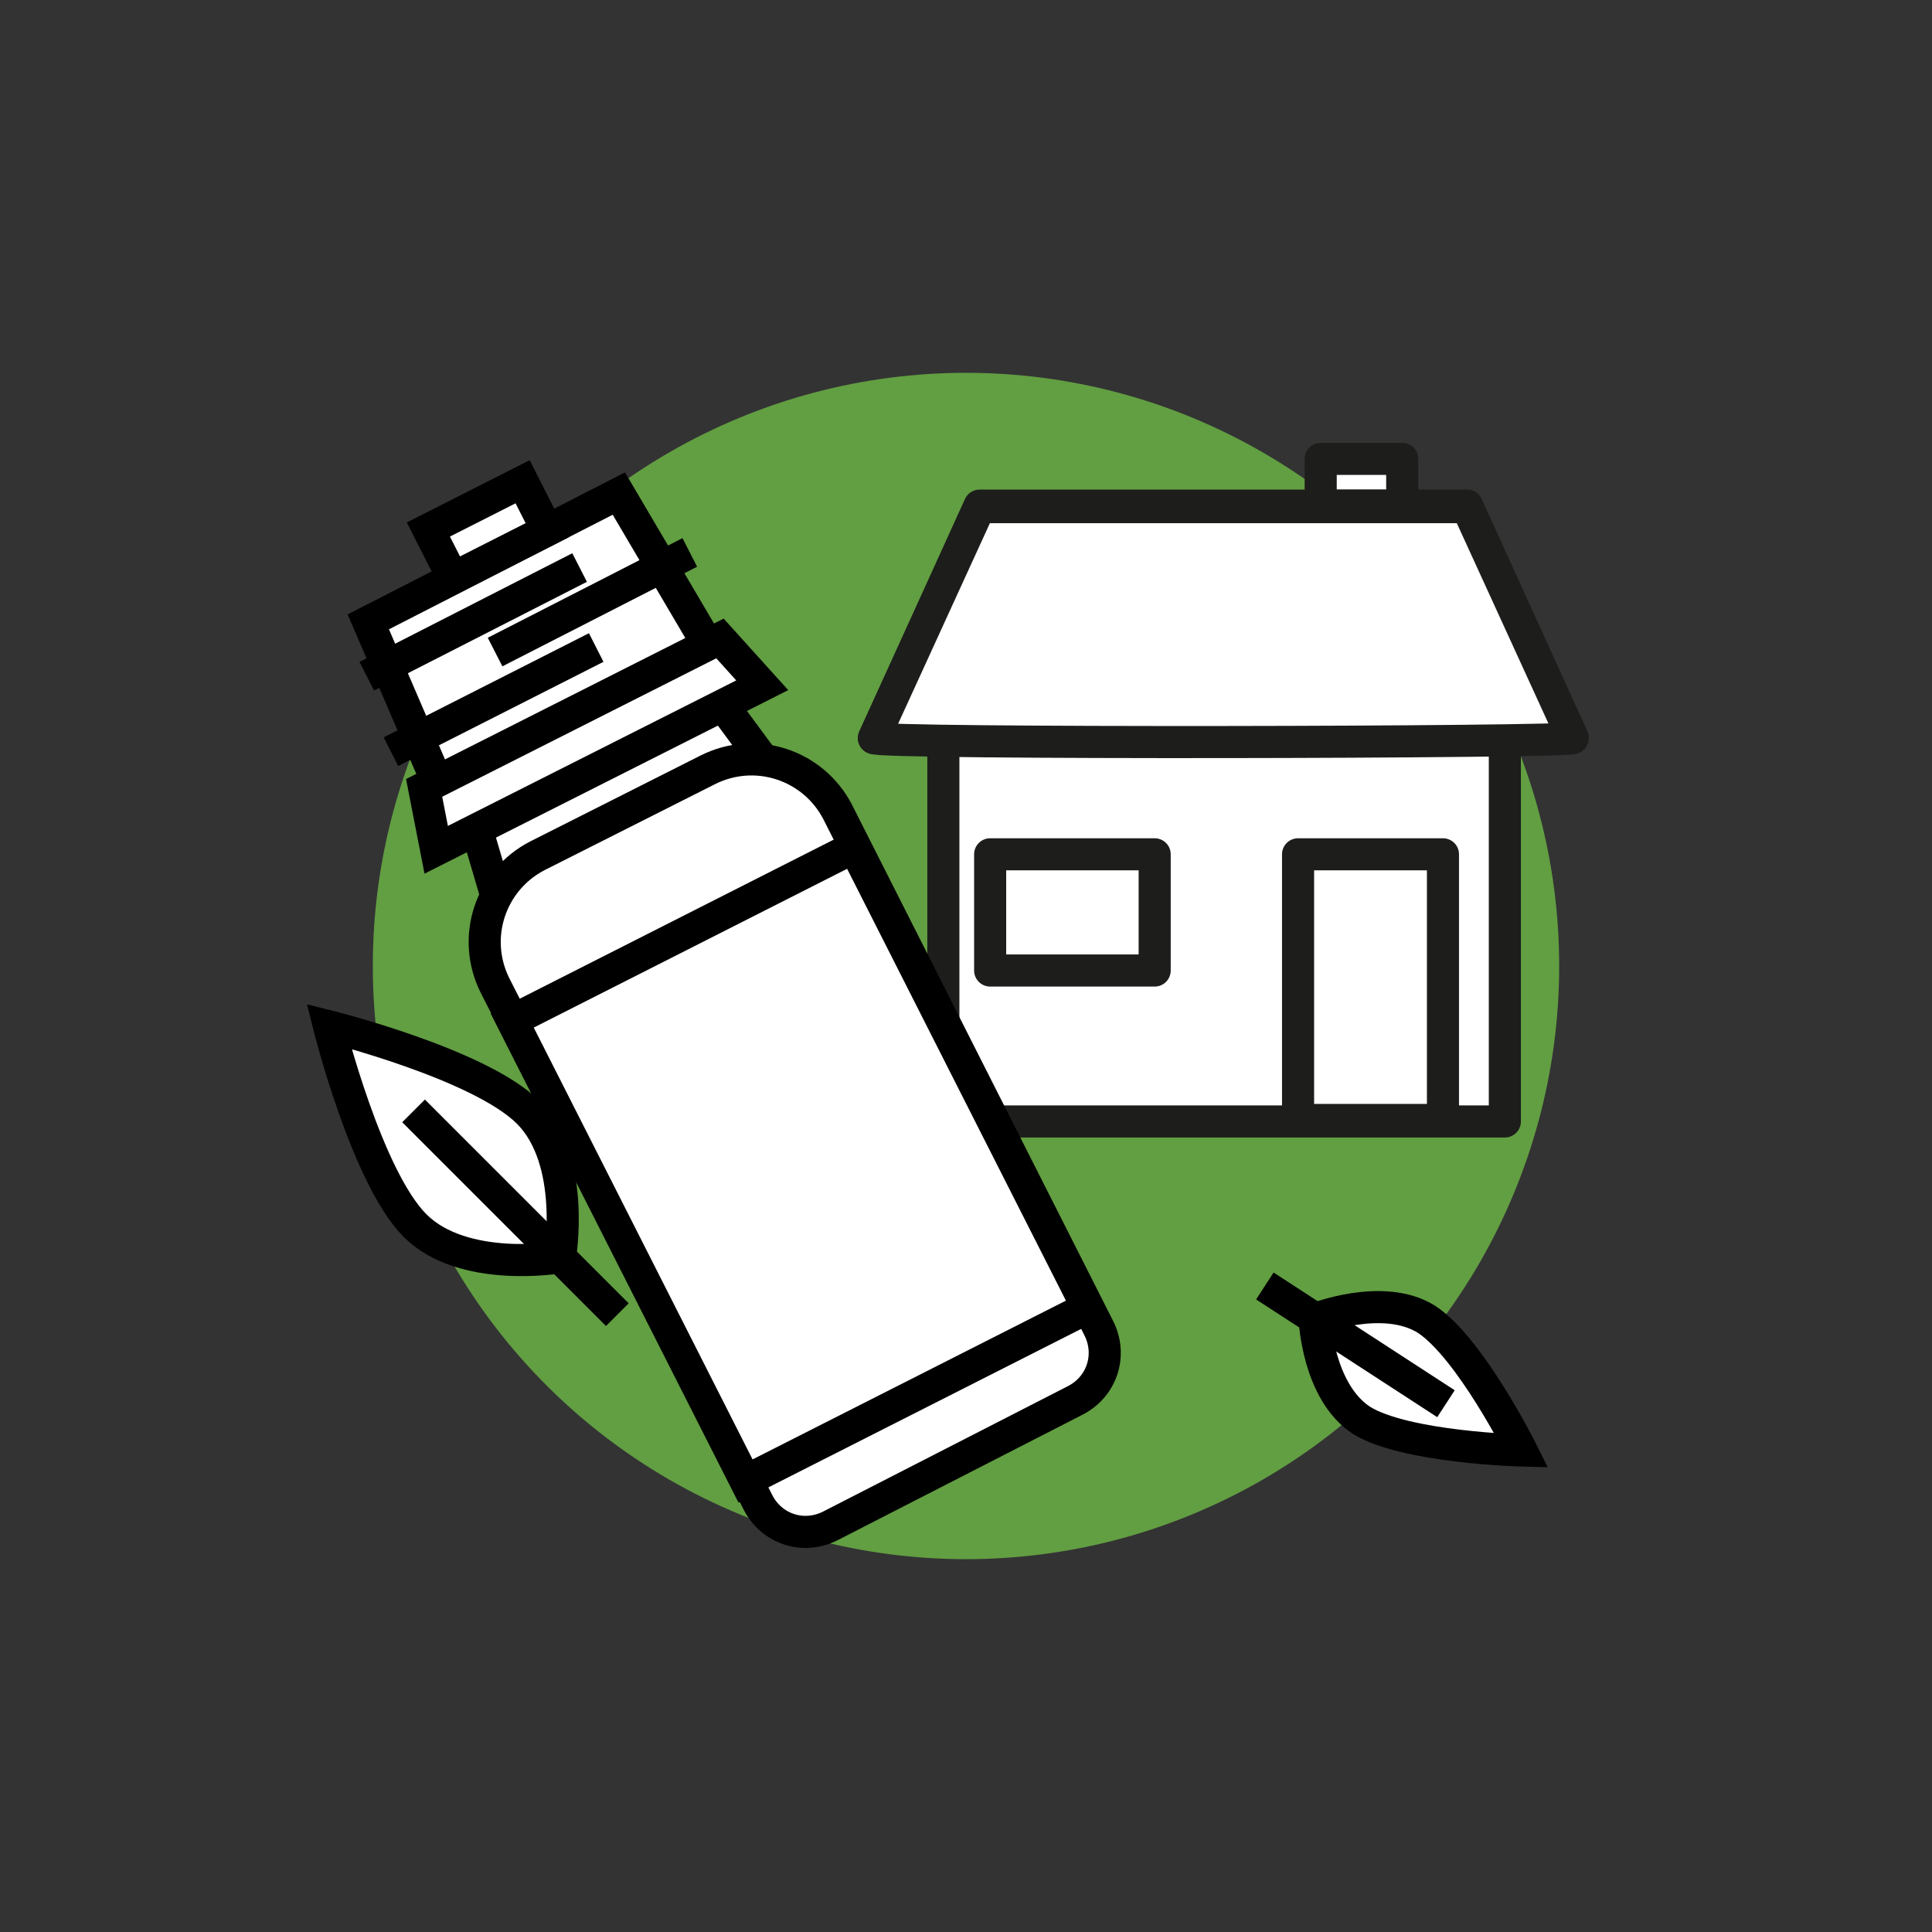
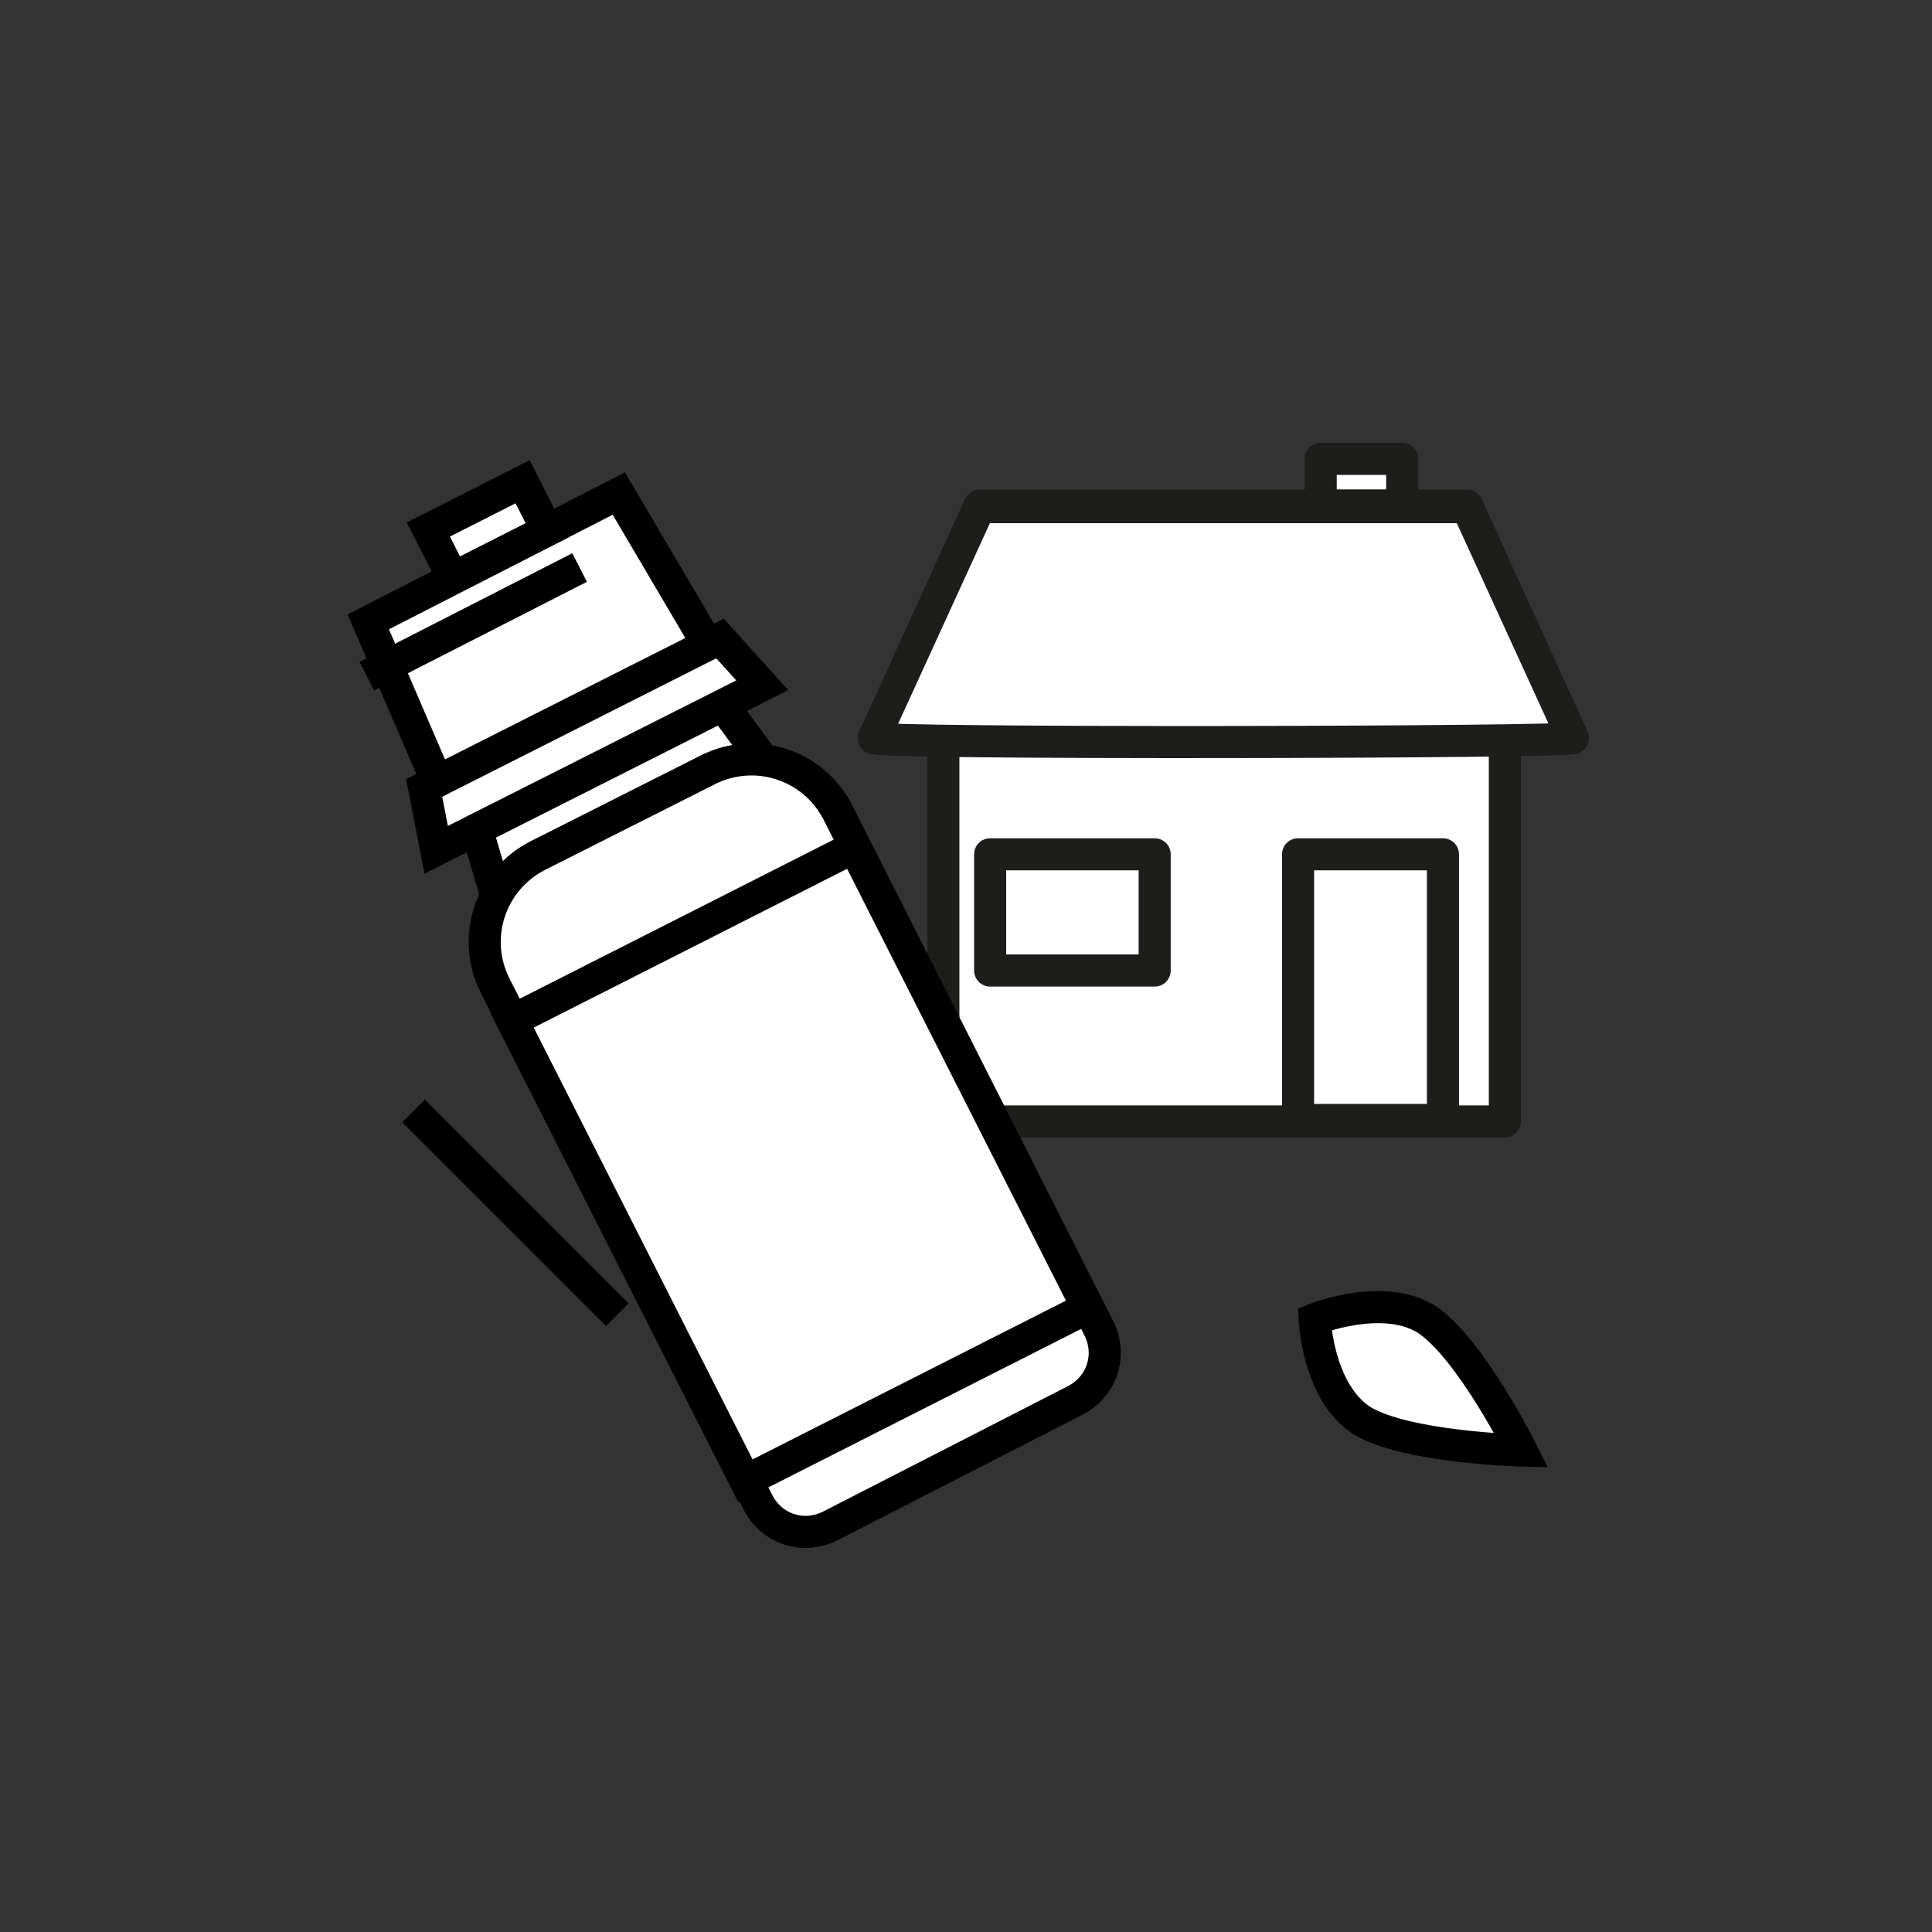
<svg xmlns="http://www.w3.org/2000/svg" version="1.1" x="0px" y="0px" viewBox="0 0 128 128" style="enable-background:new 0 0 128 128;" xml:space="preserve">
  <rect x="0" y="0" width="128" height="128" fill="#333333" stroke="none" />
  <style type="text/css">
	.st0{fill:#804386;}
	.st1{fill:#F1BA07;}
	.st2{fill:#62855F;}
	.st3{fill:#18AF94;}
	.st4{fill:#E41519;}
	.st5{fill:#FFFFFF;stroke:#1D1D1B;stroke-width:2.143;stroke-linecap:square;stroke-linejoin:round;stroke-miterlimit:10;}
	.st6{fill:none;stroke:#1D1D1B;stroke-width:2.143;stroke-linecap:round;stroke-linejoin:round;stroke-miterlimit:10;}
	.st7{fill:#FFFFFF;stroke:#1D1D1B;stroke-width:2.235;stroke-linecap:square;stroke-linejoin:round;stroke-miterlimit:10;}
	.st8{fill:#20A86E;}
	.st9{fill:#3C3C3B;}
	.st10{fill:#1DA76E;}
	.st11{fill:#FFFFFF;stroke:#1D1D1B;stroke-width:2.235;stroke-miterlimit:10;}
	.st12{fill:#FFFFFF;stroke:#000000;stroke-width:2;stroke-miterlimit:10;}
	.st13{fill:#FFFFFF;stroke:#1D1D1B;stroke-width:2;stroke-linecap:square;stroke-linejoin:round;stroke-miterlimit:10;}
	.st14{fill:#FFFFFF;}
	.st15{fill:#FFFFFF;stroke:#000000;stroke-width:1.655;stroke-miterlimit:10;}
	.st16{fill:#FFFFFF;stroke:#1D1D1B;stroke-width:2.189;stroke-linecap:square;stroke-linejoin:round;stroke-miterlimit:10;}
	.st17{fill:none;stroke:#1D1D1B;stroke-width:2.235;stroke-linecap:square;stroke-linejoin:round;stroke-miterlimit:10;}
	.st18{fill:none;stroke:#1D1D1B;stroke-width:2.151;stroke-linecap:square;stroke-linejoin:round;stroke-miterlimit:10;}
	.st19{fill:#FFFFFF;stroke:#000000;stroke-width:2.768;stroke-miterlimit:10;}
	.st20{fill:none;stroke:#1D1D1B;stroke-width:2.143;stroke-linecap:square;stroke-linejoin:round;stroke-miterlimit:10;}
	.st21{fill:#FFFFFF;stroke:#1D1D1B;stroke-linecap:square;stroke-linejoin:round;stroke-miterlimit:10;}
	.st22{fill:#FFFFFF;stroke:#000000;stroke-miterlimit:10;}
	.st23{fill:#FFFFFF;stroke:#000000;stroke-width:0.75;stroke-miterlimit:10;}
	.st24{stroke:#000000;stroke-miterlimit:10;}
	.st25{fill:#1D1D1B;stroke:#000000;stroke-miterlimit:10;}
	.st26{fill:#1D1D1B;stroke:#000000;stroke-width:0.75;stroke-miterlimit:10;}
	.st27{fill:#FFFFFF;stroke:#000000;stroke-width:1.711;stroke-miterlimit:10;}
	.st28{fill:#FFFFFF;stroke:#1D1D1B;stroke-width:2.178;stroke-miterlimit:10;}
	.st29{fill:#FFFFFF;stroke:#1D1D1B;stroke-width:2.572;stroke-miterlimit:10;}
	.st30{fill:#1D1D1B;}
	.st31{fill:none;stroke:#1D1D1B;stroke-width:2.178;stroke-miterlimit:10;}
	.st32{fill:#FFFFFF;stroke:#1D1D1B;stroke-width:1.843;stroke-linecap:square;stroke-linejoin:round;stroke-miterlimit:10;}
	.st33{fill:#FFFFFF;stroke:#1D1D1B;stroke-width:1.649;stroke-linecap:square;stroke-linejoin:round;stroke-miterlimit:10;}
	.st34{fill:none;stroke:#1D1D1B;stroke-width:2.211;stroke-linecap:square;stroke-linejoin:round;stroke-miterlimit:10;}
	.st35{fill:#FFFFFF;stroke:#1D1D1B;stroke-width:1.76;stroke-linecap:square;stroke-linejoin:round;stroke-miterlimit:10;}
	.st36{fill:#FFFFFF;stroke:#1D1D1B;stroke-width:1.833;stroke-linecap:square;stroke-linejoin:round;stroke-miterlimit:10;}
	.st37{fill:#FFFFFF;stroke:#1D1D1B;stroke-width:2.032;stroke-linecap:square;stroke-linejoin:round;stroke-miterlimit:10;}
	
		.st38{clip-path:url(#SVGID_00000118375202011585252510000002518414448932229031_);fill:none;stroke:#1D1D1B;stroke-width:2.032;stroke-linecap:square;stroke-linejoin:round;stroke-miterlimit:10;}
	.st39{clip-path:url(#SVGID_00000086671669621858931710000004295903654920382639_);fill:#1D1D1B;}
	.st40{fill:#FFFFFF;stroke:#1D1D1B;stroke-width:1.946;stroke-linecap:square;stroke-linejoin:round;stroke-miterlimit:10;}
	.st41{fill:none;stroke:#1D1D1B;stroke-linecap:square;stroke-linejoin:round;stroke-miterlimit:10;}
	.st42{fill:#FFFFFF;stroke:#1D1D1B;stroke-width:1.77;stroke-linecap:square;stroke-linejoin:round;stroke-miterlimit:10;}
	.st43{fill:none;stroke:#000000;stroke-width:2;stroke-miterlimit:10;}
	.st44{fill:#1D1D1B;stroke:#000000;stroke-width:0.752;stroke-miterlimit:10;}
	.st45{fill:none;stroke:#1D1D1B;stroke-width:2.235;stroke-linejoin:round;}
	.st46{fill:#1D1D1B;stroke:#1D1D1B;stroke-width:0.5;stroke-miterlimit:10;}
	.st47{fill:#FFFFFF;stroke:#3C3C3B;stroke-width:2.235;stroke-linecap:square;stroke-linejoin:round;stroke-miterlimit:10;}
	.st48{fill:#FFFFFF;stroke:#3C3C3B;stroke-width:2;stroke-miterlimit:10;}
	.st49{fill:none;stroke:#3C3C3B;stroke-width:2.235;stroke-linecap:square;stroke-linejoin:round;stroke-miterlimit:10;}
	.st50{fill:#FFFFFF;stroke:#3C3C3B;stroke-width:2.143;stroke-linecap:square;stroke-linejoin:round;stroke-miterlimit:10;}
	.st51{fill:none;stroke:#1D1D1B;stroke-width:2.143;stroke-linecap:square;stroke-linejoin:round;}
	.st52{fill:#FFFFFF;stroke:#1D1D1B;stroke-width:2.143;stroke-linecap:square;stroke-miterlimit:10;}
	.st53{fill:none;stroke:#1D1D1B;stroke-width:2.143;stroke-linecap:square;stroke-miterlimit:10;}
	.st54{stroke:#1D1D1B;stroke-width:0.5;stroke-miterlimit:10;}
	.st55{fill:#3C3C3B;stroke:#3C3C3B;stroke-miterlimit:10;}
	.st56{fill:#FFFFFF;stroke:#3C3C3B;stroke-width:2;stroke-linecap:square;stroke-linejoin:round;stroke-miterlimit:10;}
	.st57{fill:#FFFFFF;stroke:#3C3C3B;stroke-width:0;stroke-miterlimit:10;}
	.st58{fill:#DB4A4A;stroke:#3C3C3B;stroke-width:2.235;stroke-linecap:square;stroke-linejoin:round;stroke-miterlimit:10;}
	.st59{fill:#20A86E;stroke:#FFFFFF;stroke-width:2.235;stroke-linecap:square;stroke-linejoin:round;stroke-miterlimit:10;}
	.st60{fill:none;stroke:#B1B1B1;stroke-miterlimit:10;}
	.st61{fill:#C4C4C4;}
	.st62{fill:#FFFFFF;stroke:#3C3C3B;stroke-width:2.235;stroke-miterlimit:10;}
	.st63{fill:#FFFFFF;stroke:#000000;stroke-width:2.268;stroke-miterlimit:10;}
	.st64{fill:#1DA76E;stroke:#3C3C3B;stroke-width:2;stroke-linejoin:round;stroke-miterlimit:10;}
	.st65{fill:none;stroke:#3C3C3B;stroke-width:2.235;stroke-linecap:round;stroke-linejoin:round;stroke-miterlimit:10;}
	.st66{fill:#925F36;stroke:#3C3C3B;stroke-width:2;stroke-linejoin:round;stroke-miterlimit:10;}
	.st67{fill:#E4B008;stroke:#3C3C3B;stroke-width:2.235;stroke-linecap:square;stroke-linejoin:round;stroke-miterlimit:10;}
	.st68{fill:#F9EBE3;stroke:#1D1D1B;stroke-miterlimit:10;}
	.st69{fill:#E51F44;stroke:#1D1D1B;stroke-miterlimit:10;}
	.st70{fill:#FFFFFF;stroke:#1D1D1B;stroke-miterlimit:10;}
	.st71{fill:none;stroke:#1D1D1B;stroke-width:2;stroke-linecap:square;stroke-linejoin:round;stroke-miterlimit:10;}
	.st72{clip-path:url(#SVGID_00000097468164308652627870000014975907450546846087_);fill:#FFFFFF;}
	.st73{clip-path:url(#SVGID_00000097468164308652627870000014975907450546846087_);fill:#1D1D1B;}
	.st74{clip-path:url(#SVGID_00000122712189242600546250000002424900242255039896_);fill:#FFFFFF;}
	.st75{clip-path:url(#SVGID_00000122712189242600546250000002424900242255039896_);fill:#1D1D1B;}
	.st76{clip-path:url(#SVGID_00000057850000992462477010000011187598873866383521_);fill:#1D1D1B;}
	.st77{clip-path:url(#SVGID_00000057830646299373070330000010343524241485876615_);fill:#1D1D1B;}
	.st78{clip-path:url(#SVGID_00000114069367886397073800000004562319760198980010_);fill:#FFFFFF;}
	.st79{clip-path:url(#SVGID_00000114069367886397073800000004562319760198980010_);fill:#1D1D1B;}
	.st80{fill:none;stroke:#000000;stroke-width:0.5;stroke-miterlimit:10;}
	.st81{stroke:#000000;stroke-width:0.5;stroke-miterlimit:10;}
	.st82{fill:#FFFFFF;stroke:#000000;stroke-width:0.5;stroke-miterlimit:10;}
	.st83{clip-path:url(#SVGID_00000120561348371114153290000014207353459240330683_);fill:#FFFFFF;}
	.st84{clip-path:url(#SVGID_00000120561348371114153290000014207353459240330683_);fill:#1D1D1B;}
	.st85{clip-path:url(#SVGID_00000133514473443873941930000001301056714413065869_);fill:#FFFFFF;}
	.st86{clip-path:url(#SVGID_00000133514473443873941930000001301056714413065869_);fill:#1D1D1B;}
	.st87{clip-path:url(#SVGID_00000058569270472800019900000005430231375941516464_);fill:#FFFFFF;}
	.st88{clip-path:url(#SVGID_00000058569270472800019900000005430231375941516464_);fill:#1D1D1B;}
	.st89{clip-path:url(#SVGID_00000058561638058589599700000005839506953906724284_);fill:#FFFFFF;}
	.st90{clip-path:url(#SVGID_00000058561638058589599700000005839506953906724284_);fill:#1D1D1B;}
	.st91{clip-path:url(#SVGID_00000082364496638286976410000017236061936911882677_);fill:#FFFFFF;}
	.st92{clip-path:url(#SVGID_00000082364496638286976410000017236061936911882677_);fill:#1D1D1B;}
	.st93{clip-path:url(#SVGID_00000057122596970743043550000006100428226134011803_);fill:#FFFFFF;}
	.st94{clip-path:url(#SVGID_00000057122596970743043550000006100428226134011803_);fill:#1D1D1B;}
	.st95{clip-path:url(#SVGID_00000095329635974899462410000000039126724228259722_);fill:#FFFFFF;}
	.st96{clip-path:url(#SVGID_00000095329635974899462410000000039126724228259722_);fill:#1D1D1B;}
	.st97{clip-path:url(#SVGID_00000128462698602124418650000010522490136947829905_);fill:#FFFFFF;}
	.st98{clip-path:url(#SVGID_00000128462698602124418650000010522490136947829905_);fill:#1D1D1B;}
	.st99{clip-path:url(#SVGID_00000158719154148499663740000008441474566830413702_);fill:#FFFFFF;}
	.st100{clip-path:url(#SVGID_00000158719154148499663740000008441474566830413702_);fill:#1D1D1B;}
	.st101{clip-path:url(#SVGID_00000127010010802678903020000007856968883965121954_);fill:#FFFFFF;}
	.st102{clip-path:url(#SVGID_00000127010010802678903020000007856968883965121954_);fill:#1D1D1B;}
	.st103{clip-path:url(#SVGID_00000091721989817884933240000002607945046069285544_);fill:#FFFFFF;}
	.st104{clip-path:url(#SVGID_00000091721989817884933240000002607945046069285544_);fill:#1D1D1B;}
	.st105{clip-path:url(#SVGID_00000031188252632856917620000008181027767754626945_);fill:#FFFFFF;}
	.st106{clip-path:url(#SVGID_00000031188252632856917620000008181027767754626945_);}
	.st107{clip-path:url(#SVGID_00000040566210922838437290000017349518621349346239_);fill:#FFFFFF;}
	.st108{clip-path:url(#SVGID_00000040566210922838437290000017349518621349346239_);}
	.st109{clip-path:url(#SVGID_00000000192699819465013250000004948900301490640544_);fill:#FFFFFF;}
	.st110{clip-path:url(#SVGID_00000000192699819465013250000004948900301490640544_);}
	.st111{clip-path:url(#SVGID_00000012448414759996491270000015130331907086298247_);fill:#1D1D1B;}
	.st112{clip-path:url(#SVGID_00000012448414759996491270000015130331907086298247_);fill:#FFFFFF;}
	.st113{clip-path:url(#SVGID_00000067224796990109980080000008645393623824343741_);fill:#FFFFFF;}
	.st114{clip-path:url(#SVGID_00000067224796990109980080000008645393623824343741_);fill:#1D1D1B;}
	.st115{clip-path:url(#SVGID_00000152973225601446204320000005722539701058260626_);fill:#FFFFFF;}
	.st116{clip-path:url(#SVGID_00000152973225601446204320000005722539701058260626_);fill:#1D1D1B;}
	.st117{fill:#FFFFFF;stroke:#1D1D1B;stroke-width:3;stroke-linecap:square;stroke-linejoin:round;stroke-miterlimit:10;}
	.st118{fill:none;stroke:#3C3C3B;stroke-width:2.143;stroke-linecap:square;stroke-linejoin:round;stroke-miterlimit:10;}
	.st119{fill:#21A86E;}
	.st120{fill:none;stroke:#1D1D1B;stroke-width:2.235;stroke-linecap:square;stroke-linejoin:round;}
	
		.st121{fill:none;stroke:#1D1D1B;stroke-width:2.235;stroke-linecap:square;stroke-linejoin:round;stroke-dasharray:5.121,5.121;}
	.st122{fill:#1D1D1B;stroke:#1D1D1B;stroke-width:0.75;stroke-miterlimit:10;}
	.st123{fill:#FFFFFF;stroke:#1D1D1B;stroke-width:2;stroke-miterlimit:10;}
	.st124{fill:#FFFFFF;stroke:#868686;stroke-width:2;stroke-miterlimit:10;}
	.st125{fill:none;stroke:#3C3C3B;stroke-width:3;stroke-linecap:square;stroke-linejoin:round;stroke-miterlimit:10;}
	.st126{fill:none;stroke:#FFFFFF;stroke-width:3;stroke-linecap:square;stroke-linejoin:round;stroke-miterlimit:10;}
	.st127{fill:none;stroke:#3C3C3B;stroke-width:2;stroke-linejoin:round;stroke-miterlimit:10;}
	.st128{fill:none;stroke:#3C3C3B;stroke-width:2;stroke-linecap:square;stroke-linejoin:round;stroke-miterlimit:10;}
	.st129{fill:#25A76D;stroke:#3C3C3B;stroke-width:2;stroke-linecap:round;stroke-linejoin:round;stroke-miterlimit:10;}
	.st130{fill:#FFFFFF;stroke:#1DA76E;stroke-width:4;stroke-miterlimit:10;}
	.st131{fill:#FFFFFF;stroke:#E84A4C;stroke-width:4;stroke-linecap:round;stroke-linejoin:round;stroke-miterlimit:10;}
	.st132{fill:#25A76D;stroke:#E84A4C;stroke-width:4;stroke-linecap:round;stroke-linejoin:round;stroke-miterlimit:10;}
	.st133{fill:#FFFFFF;stroke:#868686;stroke-width:2;stroke-linecap:square;stroke-linejoin:round;stroke-miterlimit:10;}
	.st134{fill:none;stroke:#868686;stroke-width:2;stroke-linecap:square;stroke-linejoin:round;stroke-miterlimit:10;}
	.st135{fill:#FFFFFF;stroke:#868686;stroke-linecap:square;stroke-linejoin:round;stroke-miterlimit:10;}
	.st136{fill:#22A76D;}
	.st137{fill:none;stroke:#1D1D1B;stroke-width:2;stroke-miterlimit:10;}
	.st138{fill:none;stroke:#1D1D1B;stroke-width:2.178;stroke-linecap:round;stroke-miterlimit:10;}
	.st139{fill:none;stroke:#1D1D1B;stroke-width:2.178;stroke-linecap:round;stroke-miterlimit:10;stroke-dasharray:0,8.785;}
	.st140{fill:none;stroke:#1D1D1B;stroke-width:2.178;stroke-linecap:round;stroke-miterlimit:10;stroke-dasharray:0,9.126;}
	.st141{fill:none;stroke:#1D1D1B;stroke-width:2.178;stroke-linecap:round;stroke-miterlimit:10;stroke-dasharray:0,7.055;}
	.st142{fill:none;stroke:#1D1D1B;stroke-width:2.178;stroke-linecap:round;stroke-miterlimit:10;stroke-dasharray:0,4.702;}
	.st143{fill:none;stroke:#1D1D1B;stroke-width:2.178;stroke-linecap:round;stroke-miterlimit:10;stroke-dasharray:0,4.508;}
	.st144{fill:none;stroke:#22A76D;stroke-width:2;stroke-miterlimit:10;}
	.st145{fill:none;stroke:#BD1622;stroke-width:2;stroke-miterlimit:10;}
	.st146{fill:#3C3C3B;stroke:#FFFFFF;stroke-linecap:square;stroke-linejoin:round;stroke-miterlimit:10;}
	.st147{fill:none;stroke:#FFFFFF;stroke-linecap:square;stroke-linejoin:round;stroke-miterlimit:10;}
	.st148{fill:none;stroke:#3C3C3B;stroke-linecap:square;stroke-linejoin:round;stroke-miterlimit:10;}
	.st149{fill:#3C3C3B;stroke:#FFFFFF;stroke-miterlimit:10;}
	.st150{clip-path:url(#SVGID_00000041975335028145356970000002423241585950628013_);fill:#22A76D;}
	.st151{clip-path:url(#SVGID_00000183966389176007478440000001013929528699087010_);fill:#22A76D;}
	.st152{clip-path:url(#SVGID_00000013178042672478682210000012393589759015495564_);fill:#22A76D;}
	.st153{clip-path:url(#SVGID_00000156584356574384203520000001859710382236687253_);fill:#22A76D;}
	.st154{clip-path:url(#SVGID_00000012437921484956483850000000184731510517696426_);fill:#22A76D;}
	.st155{clip-path:url(#SVGID_00000147938301965918320420000008812177818788957621_);fill:#22A76D;}
	.st156{clip-path:url(#SVGID_00000109741735530492674450000014611810781808896399_);fill:#22A76D;}
	.st157{clip-path:url(#SVGID_00000030446031434900376240000005740101177348432039_);fill:#22A76D;}
	.st158{fill:none;stroke:#1D1D1B;stroke-miterlimit:10;}
	.st159{fill:none;stroke:#000000;stroke-miterlimit:10;}
	.st160{fill:#3C3C3B;stroke:#FFFFFF;stroke-width:0.5;stroke-miterlimit:10;}
	.st161{fill:none;stroke:#000000;stroke-width:2;stroke-linecap:round;stroke-miterlimit:10;}
	.st162{fill:none;stroke:#000000;stroke-width:2;stroke-linecap:square;stroke-miterlimit:10;}
	.st163{fill:none;stroke:#000000;stroke-linecap:square;stroke-miterlimit:10;}
	.st164{fill:none;stroke:#1D1D1B;stroke-linecap:round;stroke-miterlimit:10;}
	.st165{fill:none;stroke:#1D1D1B;stroke-linecap:round;stroke-miterlimit:10;stroke-dasharray:0,6.431;}
	.st166{fill:none;stroke:#1D1D1B;stroke-width:2;stroke-linecap:round;stroke-miterlimit:10;}
	.st167{fill:none;stroke:#1D1D1B;stroke-width:2;stroke-linecap:round;stroke-miterlimit:10;stroke-dasharray:0,5.702;}
	.st168{fill:none;stroke:#1D1D1B;stroke-linecap:round;stroke-miterlimit:10;stroke-dasharray:0,4.859;}
	.st169{fill:#3C3C3B;stroke:#FFFFFF;stroke-width:0.5;stroke-linecap:square;stroke-linejoin:round;stroke-miterlimit:10;}
	.st170{fill:#FFFFFF;stroke:#3C3C3B;stroke-miterlimit:10;}
	.st171{fill:none;stroke:#3C3C3B;stroke-miterlimit:10;}
	.st172{fill:#3C3C3B;stroke:#FFFFFF;stroke-linecap:round;stroke-miterlimit:10;}
	.st173{fill:none;stroke:#FFFFFF;stroke-linecap:round;stroke-miterlimit:10;}
	.st174{fill:none;stroke:#FFFFFF;stroke-linecap:round;stroke-miterlimit:10;stroke-dasharray:0,6.431;}
	.st175{fill:none;stroke:#FFFFFF;stroke-width:2;stroke-linecap:round;stroke-miterlimit:10;}
	.st176{fill:none;stroke:#FFFFFF;stroke-width:2;stroke-linecap:round;stroke-miterlimit:10;stroke-dasharray:0,5.702;}
	.st177{fill:none;stroke:#FFFFFF;stroke-linecap:round;stroke-miterlimit:10;stroke-dasharray:0,4.859;}
	.st178{clip-path:url(#SVGID_00000113354055419401236460000015922785228237632160_);fill:#22A76D;}
	.st179{clip-path:url(#SVGID_00000020395790351508308270000012548261087697070269_);fill:#22A76D;}
	.st180{clip-path:url(#SVGID_00000170995019295586489690000002898470373870505638_);fill:#22A76D;}
	.st181{clip-path:url(#SVGID_00000112632497472208411240000015647044839299285889_);fill:#22A76D;}
	.st182{fill:#FFFFFF;stroke:#3C3C3B;stroke-width:2.178;stroke-miterlimit:10;}
	.st183{fill:none;stroke:#3C3C3B;stroke-width:2;stroke-miterlimit:10;}
	.st184{fill:none;stroke:#3C3C3B;stroke-width:2;stroke-linecap:round;stroke-miterlimit:10;}
	.st185{fill:#3C3C3B;stroke:#3C3C3B;stroke-width:2;stroke-linejoin:round;stroke-miterlimit:10;}
	.st186{fill:#FFFFFF;stroke:#3C3C3B;stroke-width:2;stroke-linejoin:round;stroke-miterlimit:10;}
	.st187{fill:#3C3C3B;stroke:#3C3C3B;stroke-width:2.143;stroke-linecap:square;stroke-linejoin:round;stroke-miterlimit:10;}
	.st188{fill:none;stroke:#3C3C3B;stroke-width:2.178;stroke-miterlimit:10;}
	.st189{fill:#3C3C3B;stroke:#3C3C3B;stroke-width:2.178;stroke-miterlimit:10;}
	.st190{fill:none;stroke:#FFFFFF;stroke-width:2.235;stroke-miterlimit:10;}
	.st191{fill:#3C79EE;}
	.st192{fill:#B51918;}
	.st193{fill:#E42320;}
	.st194{fill:url(#SVGID_00000152259329318629414190000013614172514407114940_);}
	.st195{fill:#00569E;}
	.st196{fill:#F8A51A;}
	.st197{fill:url(#SVGID_00000183217739327383946740000003678447688388725681_);}
	.st198{fill:#FF5F00;}
	.st199{fill:#EB001B;}
	.st200{fill:#F79E1B;}
	.st201{fill:#071F88;}
	.st202{fill:#009DE7;}
	.st203{fill:#051467;}
	.st204{fill:#3AA641;}
	.st205{fill:#2D428A;}
	.st206{fill:#E73137;}
	.st207{fill:url(#SVGID_00000165949058972122507230000006908562583223743373_);}
	.st208{fill:url(#SVGID_00000022546958054713652960000017633369674931799168_);}
	.st209{fill:#21A86E;stroke:#307A5A;stroke-width:2;stroke-miterlimit:10;}
	.st210{fill:#1DBCBC;stroke:#147F7C;stroke-width:2;stroke-miterlimit:10;}
	.st211{fill:none;stroke:#FFFFFF;stroke-width:2;stroke-miterlimit:10;}
	.st212{fill:#FFFFFF;stroke:#2F2F2F;stroke-width:3;stroke-miterlimit:10;}
	.st213{fill:none;stroke:#2F2F2F;stroke-width:3;stroke-miterlimit:10;}
	.st214{fill:#FFFFFF;stroke:#2F2F2F;stroke-width:3;stroke-linecap:square;stroke-linejoin:round;stroke-miterlimit:10;}
	.st215{fill:#2F2F2F;stroke:#2F2F2F;stroke-miterlimit:10;}
	.st216{fill:#FFFFFF;stroke:#3C3C3B;stroke-width:2;stroke-linecap:round;stroke-linejoin:round;stroke-miterlimit:10;}
	.st217{fill:none;stroke:#3C3C3B;stroke-width:2;stroke-linecap:round;stroke-linejoin:round;stroke-miterlimit:10;}
	.st218{fill:#FFFFFF;stroke:#3C3C3B;stroke-linecap:round;stroke-linejoin:round;stroke-miterlimit:10;}
	.st219{fill:none;stroke:#3C3C3B;stroke-width:2.178;stroke-linecap:round;stroke-miterlimit:10;}
	.st220{fill:none;stroke:#3C3C3B;stroke-width:2.178;stroke-linecap:round;stroke-miterlimit:10;stroke-dasharray:0,7.277;}
	.st221{fill:none;stroke:#3C3C3B;stroke-width:2.178;stroke-linecap:round;stroke-miterlimit:10;stroke-dasharray:0,5.04;}
	.st222{fill:#FFFFFF;stroke:#3C3C3B;stroke-linecap:square;stroke-linejoin:round;stroke-miterlimit:10;}
	.st223{fill:#21A86D;}
	.st224{fill:none;stroke:#1D1D1B;stroke-width:2.235;stroke-linecap:round;stroke-linejoin:round;stroke-miterlimit:10;}
	.st225{fill:#FFFFFF;stroke:#1D1D1B;stroke-width:2.143;stroke-linejoin:round;stroke-miterlimit:10;}
	.st226{fill:#629E42;}
	.st227{fill:#425BA6;}
	.st228{fill:#D15156;}
	.st229{fill:#F39430;}
	.st230{fill:#8B4414;}
	.st231{fill:#FFFFFF;stroke:#000000;stroke-width:2.126;stroke-miterlimit:10;}
	.st232{fill:#FFFFFF;stroke:#1D1D1B;stroke-width:2.126;stroke-linecap:square;stroke-linejoin:round;stroke-miterlimit:10;}
	.st233{fill:none;stroke:#000000;stroke-width:2.126;stroke-miterlimit:10;}
	.st234{fill:none;stroke:#000000;stroke-width:2;stroke-linejoin:bevel;stroke-miterlimit:10;}
	.st235{fill:#FFFFFF;stroke:#000000;stroke-width:2;stroke-linejoin:bevel;stroke-miterlimit:10;}
	.st236{fill:none;stroke:#1D1D1B;stroke-width:2.235;stroke-linecap:round;stroke-linejoin:round;}
	.st237{fill:none;stroke:#1D1D1B;stroke-width:2.235;stroke-linecap:round;stroke-linejoin:round;stroke-dasharray:0,7.728;}
	.st238{fill:none;}
	.st239{fill:#FFFFFF;stroke:#000000;stroke-width:2;stroke-linejoin:round;stroke-miterlimit:10;}
	.st240{fill:none;stroke:#1D1D1B;stroke-width:2.143;stroke-linecap:round;stroke-linejoin:round;}
	.st241{fill:none;stroke:#1D1D1B;stroke-width:2.143;stroke-linecap:round;stroke-linejoin:round;stroke-dasharray:0,5.347;}
	
		.st242{fill:none;stroke:#1D1D1B;stroke-width:2.143;stroke-linecap:round;stroke-linejoin:round;stroke-miterlimit:10;stroke-dasharray:17.008,11.339;}
	.st243{fill:none;stroke:#1D1D1B;stroke-width:2.143;stroke-linecap:round;stroke-linejoin:round;stroke-dasharray:0,9.468;}
	.st244{fill:none;stroke:#1D1D1B;stroke-width:2.143;stroke-linecap:round;stroke-linejoin:round;stroke-dasharray:0,8.031;}
	.st245{fill:none;stroke:#1D1D1B;stroke-width:2.126;stroke-linecap:round;stroke-linejoin:round;}
	
		.st246{fill:none;stroke:#1D1D1B;stroke-width:2.126;stroke-linecap:round;stroke-linejoin:round;stroke-miterlimit:10;stroke-dasharray:17.008,11.339;}
	.st247{fill:none;stroke:#1D1D1B;stroke-width:2.126;stroke-linecap:round;stroke-linejoin:round;stroke-miterlimit:10;}
	.st248{fill:none;stroke:#1D1D1B;stroke-width:2.126;stroke-linecap:round;stroke-linejoin:round;stroke-dasharray:0,9.273;}
	.st249{fill:none;stroke:#1D1D1B;stroke-width:2.126;stroke-linecap:round;stroke-linejoin:round;stroke-dasharray:0,7.865;}
	.st250{fill:#FFFFFF;stroke:#424242;stroke-width:4.252;stroke-miterlimit:10;}
	.st251{fill:#FFFFFF;stroke:#424242;stroke-width:4.252;stroke-linecap:square;stroke-linejoin:round;stroke-miterlimit:10;}
	.st252{fill:none;stroke:#424242;stroke-width:4.252;stroke-linecap:round;stroke-linejoin:round;}
	.st253{fill:none;stroke:#424242;stroke-width:4.252;stroke-linecap:square;stroke-linejoin:round;stroke-miterlimit:10;}
	.st254{fill:none;stroke:#424242;stroke-width:4.252;stroke-linecap:round;stroke-linejoin:round;stroke-miterlimit:10;}
	.st255{fill:#FFFFFF;stroke:#424242;stroke-width:4.252;stroke-linecap:round;stroke-miterlimit:10;}
	
		.st256{fill:none;stroke:#424242;stroke-width:4.252;stroke-linecap:round;stroke-linejoin:round;stroke-miterlimit:10;stroke-dasharray:2.835,85.039;}
	.st257{fill:none;stroke:#424242;stroke-width:4.252;stroke-linecap:round;stroke-miterlimit:10;}
	.st258{fill:none;stroke:#1D1D1B;stroke-width:2.126;stroke-linecap:round;stroke-linejoin:round;stroke-dasharray:0,9.428;}
	.st259{fill:none;stroke:#1D1D1B;stroke-width:2.126;stroke-linecap:round;stroke-linejoin:round;stroke-dasharray:0,6.806;}
	.st260{fill:#FFFFFF;stroke:#1D1D1B;stroke-width:2.126;stroke-linecap:round;stroke-linejoin:round;stroke-miterlimit:10;}
	.st261{fill:none;stroke:#1D1D1B;stroke-width:2.126;stroke-linecap:round;stroke-linejoin:round;stroke-dasharray:0,14.757;}
	.st262{fill:none;stroke:#1D1D1B;stroke-width:2.126;stroke-linecap:round;stroke-linejoin:round;stroke-dasharray:0,6.287;}
	.st263{fill:none;stroke:#1D1D1B;stroke-width:2.126;stroke-linecap:round;stroke-linejoin:round;stroke-dasharray:0,10.652;}
	.st264{fill:none;stroke:#1D1D1B;stroke-width:2.126;stroke-linecap:square;stroke-linejoin:round;stroke-miterlimit:10;}
	
		.st265{fill:#FFFFFF;stroke:#1D1D1B;stroke-width:2.126;stroke-linecap:round;stroke-linejoin:round;stroke-miterlimit:10;stroke-dasharray:0,2.835;}
</style>
  <g id="Calque_1">
-     <circle class="st226" cx="64" cy="64" r="39.3" />
    <g>
      <g>
-         <path class="st231" d="M35,73.7c3.2,3.2,2.1,9.6,2.1,9.6s-6.4,1.1-9.6-2.1c-3.2-3.2-5.7-13.2-5.7-13.2S31.8,70.5,35,73.7z" />
        <line class="st231" x1="40.9" y1="87.1" x2="27.4" y2="73.6" />
      </g>
      <g>
        <path class="st231" d="M90.2,94.1c-2.9-1.9-3.1-6.7-3.1-6.7s4.5-1.8,7.4,0c2.9,1.9,6.3,8.7,6.3,8.7S93.1,95.9,90.2,94.1z" />
-         <line class="st231" x1="83.8" y1="85.2" x2="95.8" y2="93" />
      </g>
      <g>
        <rect x="62.5" y="44.3" class="st232" width="37.2" height="30" />
        <rect x="87.5" y="30.4" class="st232" width="5.4" height="3.1" />
        <polygon class="st232" points="104.2,48.9 57.9,48.9 64.9,33.5 97.2,33.5    " />
        <path class="st232" d="M104.2,48.9l-7-15.3H64.9l-7,15.3l0,0C57.9,49.3,104.2,49.2,104.2,48.9L104.2,48.9z" />
        <rect x="65.6" y="56.6" class="st232" width="10.9" height="7.7" />
        <rect x="86" y="56.6" class="st232" width="9.6" height="17.6" />
      </g>
      <g>
        <g>
          <polygon class="st231" points="50.6,50.4 32.9,59.4 31.4,54.3 47.5,46.2     " />
          <path class="st231" d="M71.2,92.8L55,101.1c-1.8,0.9-3.9,0.2-4.8-1.6L32.8,65.3c-1.6-3.2-0.3-7,2.8-8.6L46.9,51      c3.2-1.6,7-0.3,8.6,2.8L72.8,88C73.7,89.8,73,91.9,71.2,92.8z" />
          <rect x="40.3" y="60" transform="matrix(0.892 -0.452 0.452 0.892 -29.134 32.308)" class="st231" width="25.4" height="34.2" />
          <polygon class="st231" points="48.6,45.6 30.3,54.9 24.4,41.2 41,32.7     " />
          <polygon class="st231" points="50.5,45.4 28.9,56.3 28.1,52.2 47.7,42.3     " />
-           <line class="st233" x1="32.8" y1="43.2" x2="45.7" y2="36.6" />
-           <line class="st233" x1="25.9" y1="49.8" x2="39.5" y2="42.9" />
        </g>
        <line class="st233" x1="24.3" y1="44.8" x2="38.4" y2="37.6" />
        <rect x="28.8" y="33.3" transform="matrix(0.892 -0.452 0.452 0.892 -12.36 18.395)" class="st231" width="7" height="3.6" />
      </g>
    </g>
  </g>
  <g id="Calque_2">
</g>
</svg>